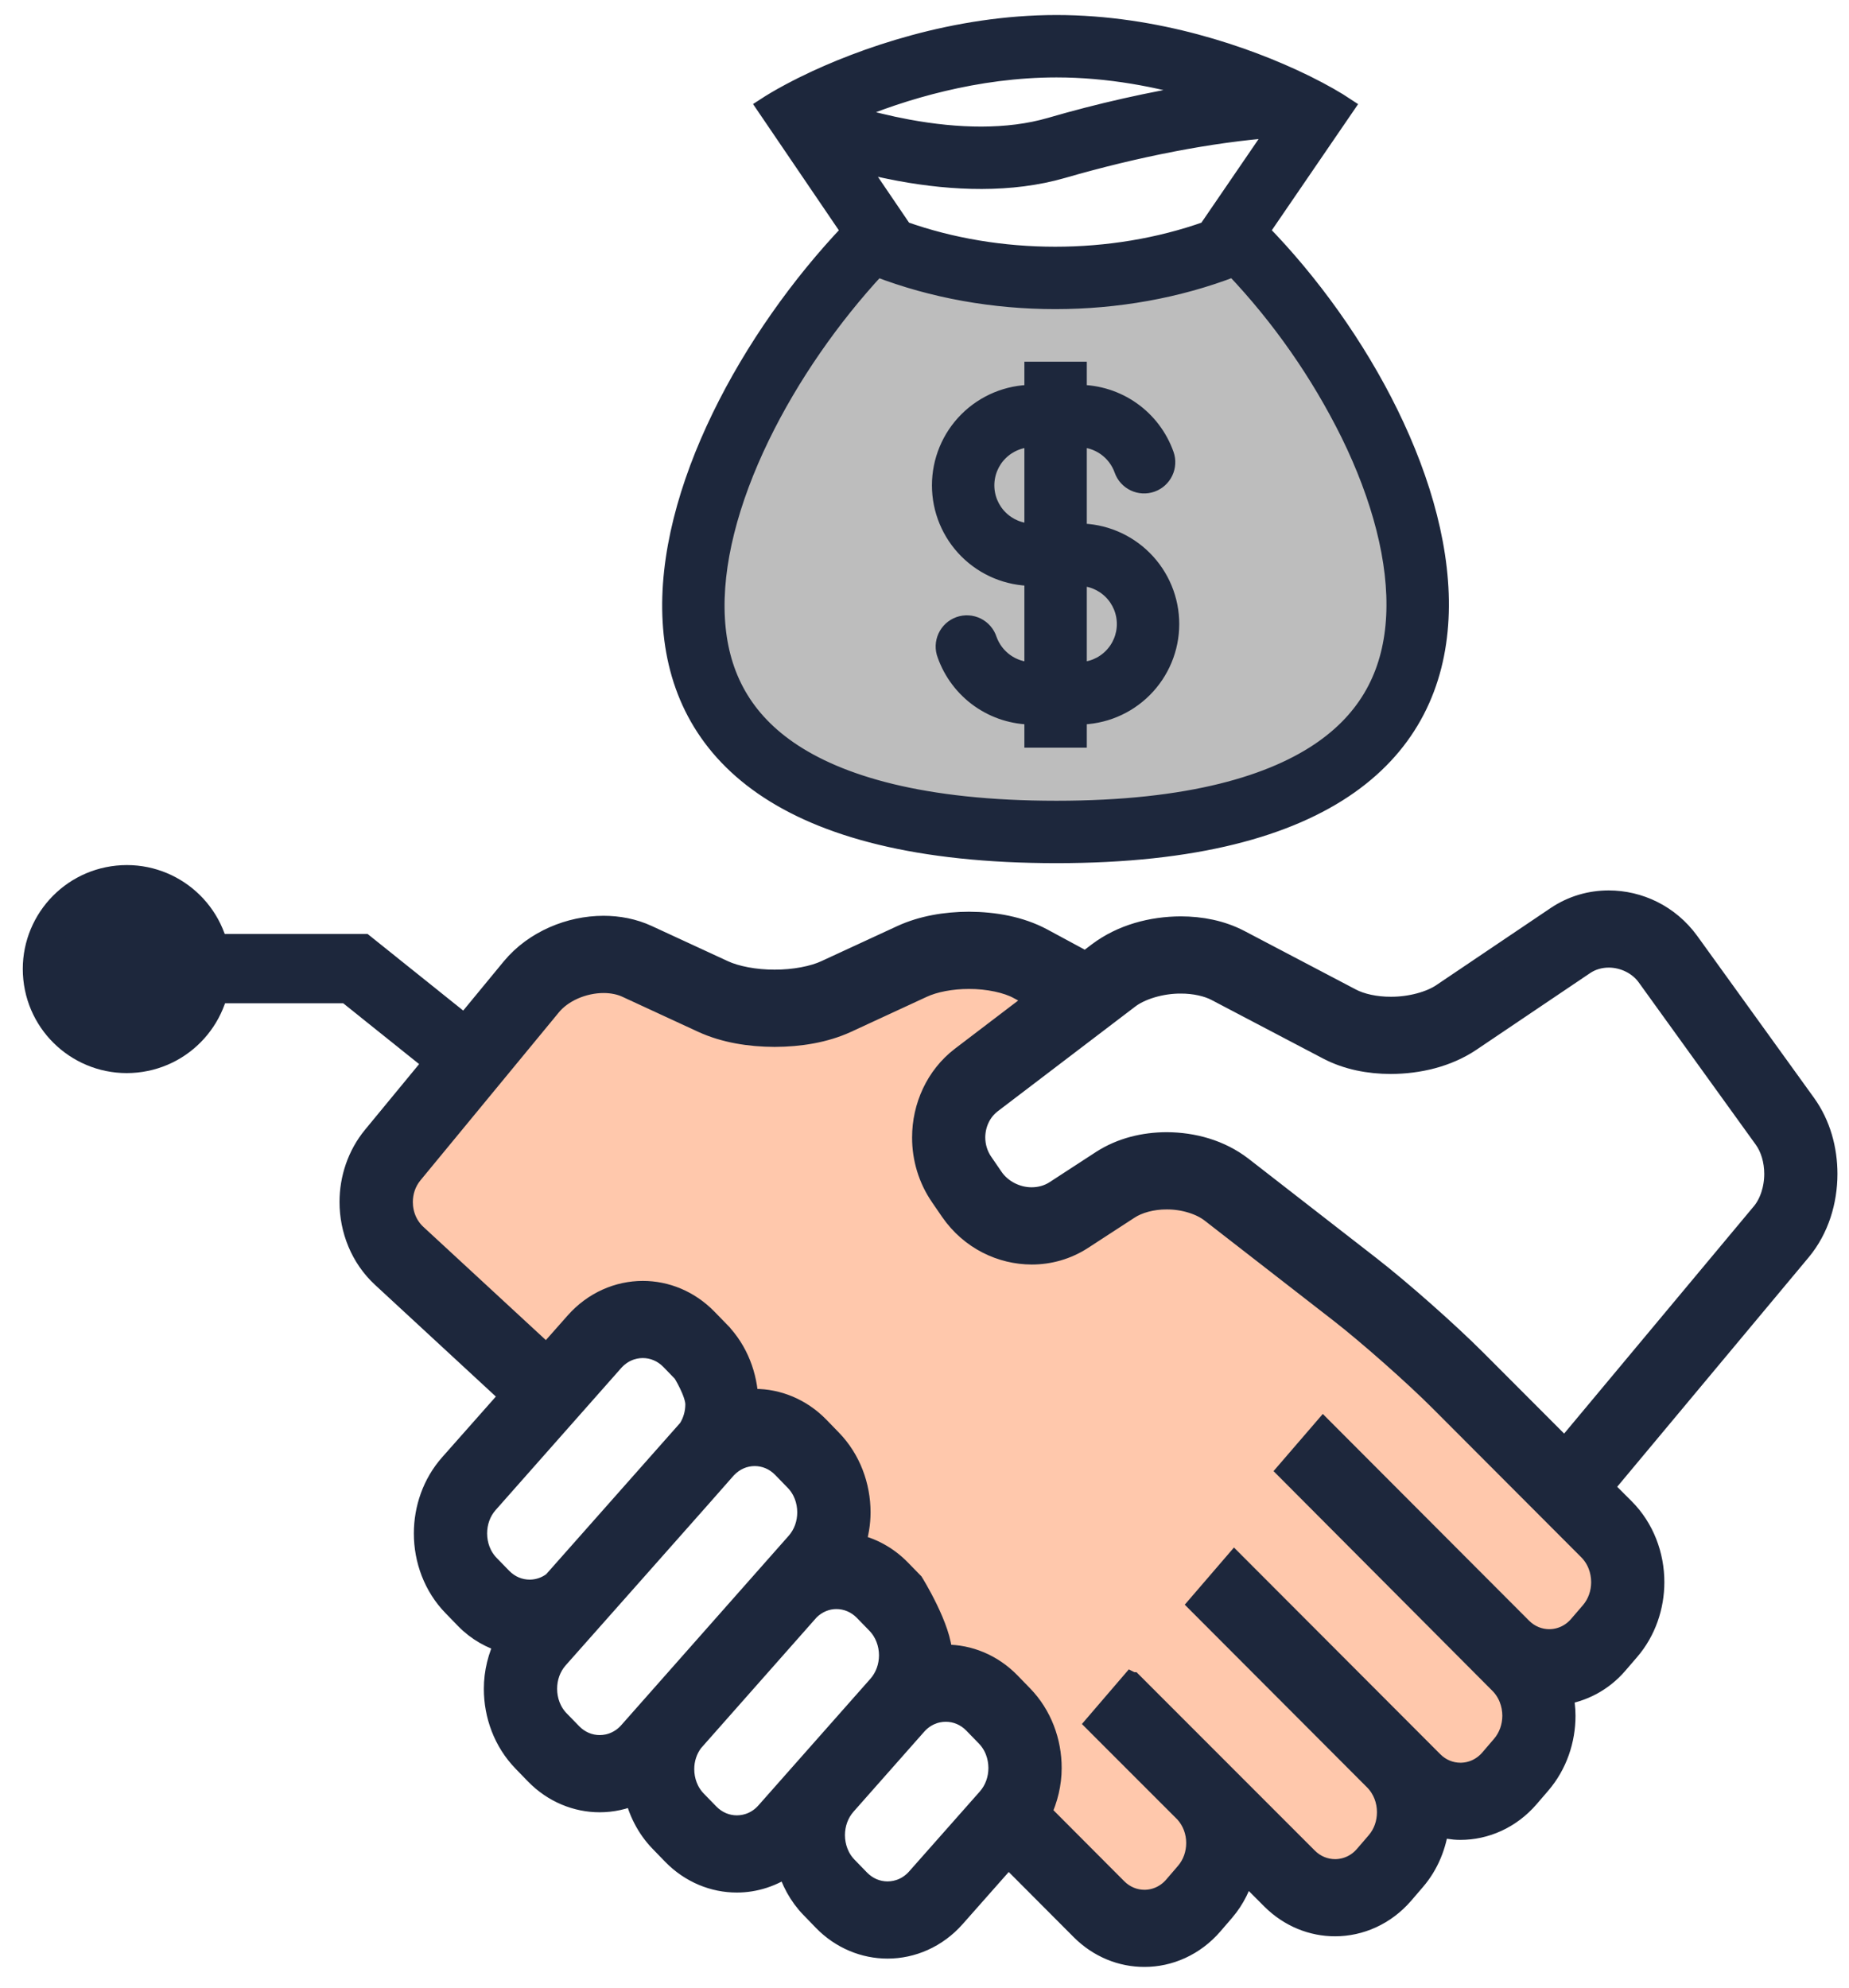
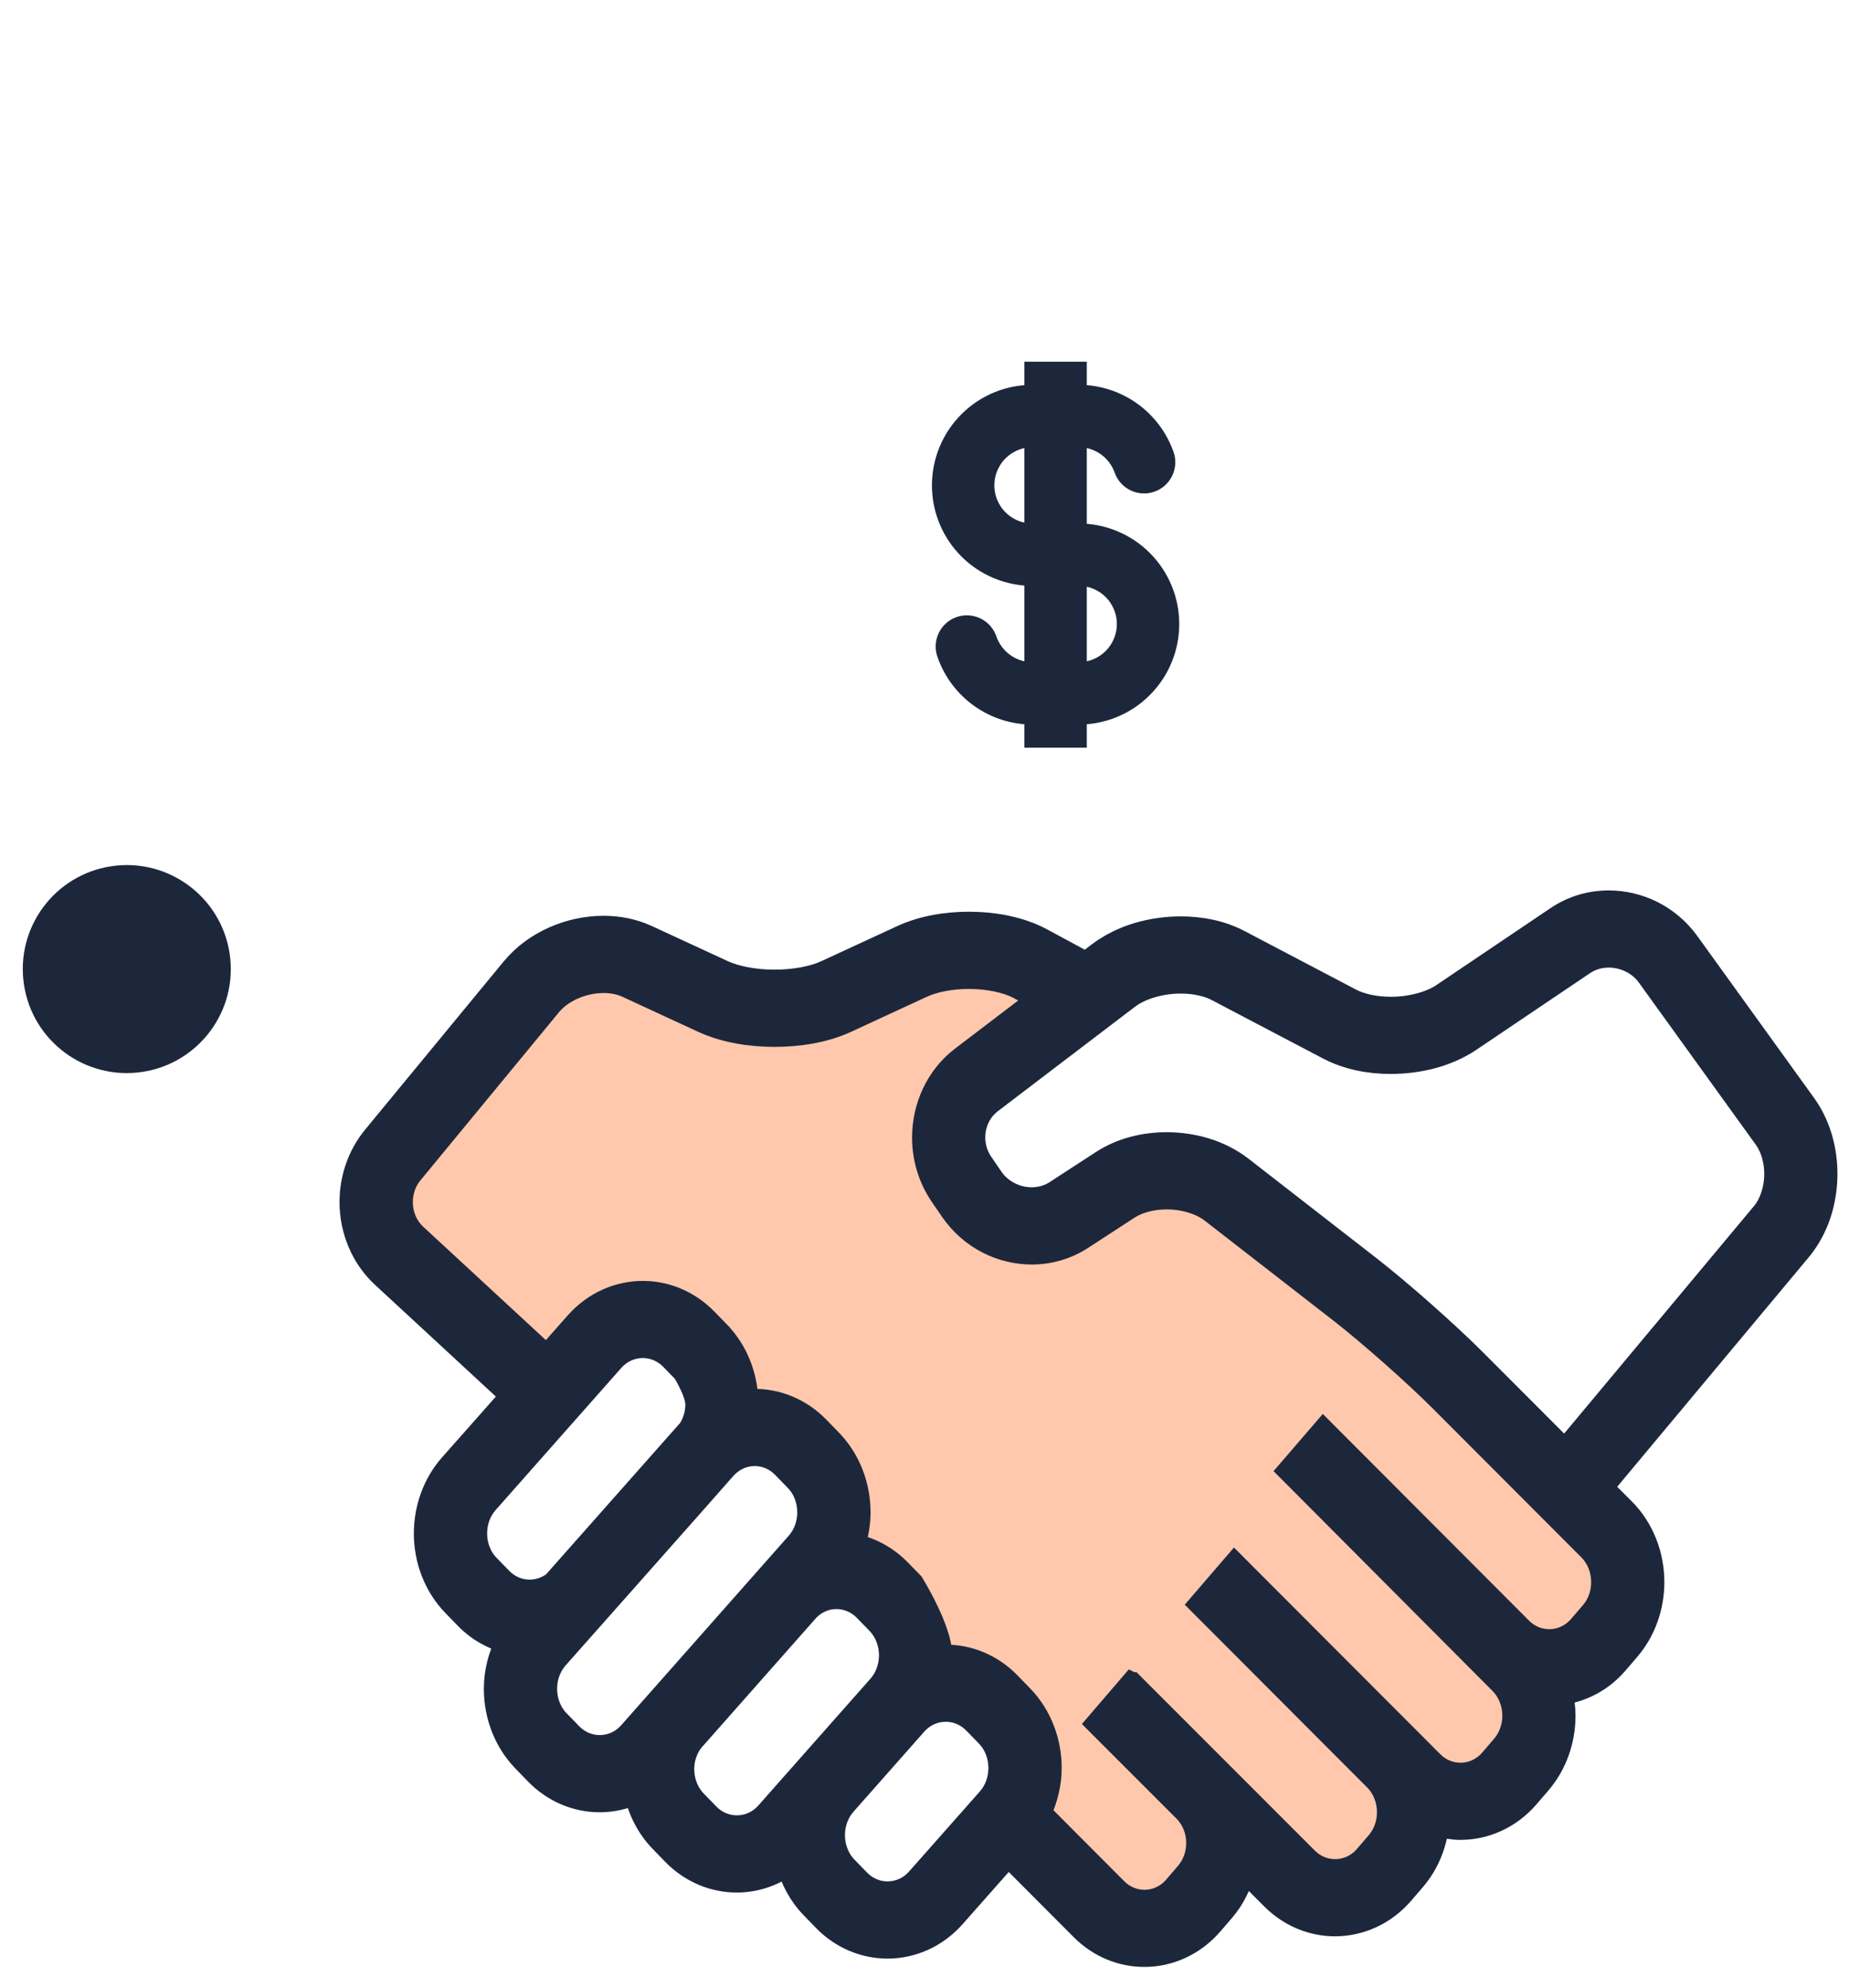
<svg xmlns="http://www.w3.org/2000/svg" width="80" height="86" viewBox="0 0 80 86" fill="none">
-   <path d="M36.5 11L45.5 12L54 11.5L60.5 20.5V31L52.5 36H41L32.5 33L30 26L32.5 17.5L36.5 11Z" fill="#BDBDBD" />
  <path fill-rule="evenodd" clip-rule="evenodd" d="M50.444 19.667C50.168 18.887 49.657 18.212 48.982 17.734C48.306 17.256 47.499 17 46.672 17V16H44.672V17C43.611 17 42.594 17.421 41.843 18.172C41.093 18.922 40.672 19.939 40.672 21C40.672 22.061 41.093 23.078 41.843 23.828C42.594 24.579 43.611 25 44.672 25V29C43.802 29 43.061 28.445 42.785 27.667C42.744 27.54 42.678 27.422 42.591 27.321C42.503 27.219 42.397 27.137 42.277 27.077C42.157 27.018 42.026 26.983 41.893 26.975C41.76 26.967 41.626 26.986 41.5 27.03C41.374 27.075 41.258 27.144 41.159 27.234C41.06 27.325 40.981 27.433 40.925 27.555C40.869 27.676 40.838 27.808 40.833 27.942C40.829 28.075 40.852 28.208 40.9 28.333C41.176 29.113 41.687 29.788 42.362 30.266C43.038 30.744 43.845 31 44.672 31V32H46.672V31C47.733 31 48.75 30.579 49.5 29.828C50.25 29.078 50.672 28.061 50.672 27C50.672 25.939 50.25 24.922 49.5 24.172C48.75 23.421 47.733 23 46.672 23V19C47.086 19 47.489 19.128 47.827 19.367C48.164 19.605 48.42 19.943 48.558 20.333C48.646 20.583 48.83 20.788 49.069 20.902C49.188 20.959 49.316 20.992 49.448 20.999C49.579 21.006 49.71 20.987 49.834 20.943C49.958 20.899 50.072 20.832 50.169 20.744C50.267 20.656 50.346 20.55 50.403 20.431C50.46 20.313 50.492 20.184 50.499 20.053C50.507 19.922 50.488 19.791 50.444 19.667ZM44.672 19C44.141 19 43.633 19.211 43.258 19.586C42.883 19.961 42.672 20.47 42.672 21C42.672 21.53 42.883 22.039 43.258 22.414C43.633 22.789 44.141 23 44.672 23V19ZM46.672 29C47.202 29 47.711 28.789 48.086 28.414C48.461 28.039 48.672 27.53 48.672 27C48.672 26.47 48.461 25.961 48.086 25.586C47.711 25.211 47.202 25 46.672 25V29Z" fill="#1D273C" stroke="#1D273C" stroke-width="0.7" />
-   <path fill-rule="evenodd" clip-rule="evenodd" d="M34.825 3.621C37.279 2.42 41.305 1 45.711 1C50.025 1 53.945 2.361 56.386 3.546L56.524 3.613C57.26 3.977 57.854 4.321 58.272 4.6L54.578 10C63.094 18.706 69.672 36.997 45.711 36.997C21.75 36.997 28.151 19.038 36.741 10L33.071 4.6C33.354 4.415 33.713 4.2 34.141 3.972C34.353 3.858 34.581 3.741 34.825 3.622V3.621ZM52.204 9.928L55.161 5.605C52.411 5.803 49.139 6.449 45.989 7.361C43.739 8.011 41.239 7.912 38.924 7.485C38.34 7.377 37.761 7.248 37.187 7.099L39.107 9.926C43.222 11.391 48.088 11.391 52.204 9.928ZM37.952 11.63C42.767 13.49 48.554 13.49 53.369 11.628C55.379 13.747 57.06 16.154 58.357 18.771C59.709 21.529 60.445 24.286 60.325 26.662C60.209 28.955 59.307 30.914 57.247 32.37C55.1 33.887 51.489 34.997 45.71 34.997C39.925 34.997 36.297 33.906 34.13 32.406C32.055 30.968 31.144 29.036 31.015 26.774C30.88 24.424 31.6 21.681 32.947 18.904C34.232 16.256 36.025 13.707 37.952 11.63ZM36.802 4.916C37.602 5.154 38.438 5.361 39.286 5.518C41.436 5.914 43.592 5.972 45.432 5.439C47.576 4.814 49.757 4.323 51.962 3.968C50.122 3.414 47.97 3 45.71 3C42.265 3 39.052 3.961 36.802 4.916Z" fill="#1D273C" stroke="#1D273C" stroke-width="0.7" />
  <path d="M16 51.5L24 42L30.5 42.5L34.5 44L40.5 41.5L46.5 42.5L41.5 48L44.5 53.5L50 50.5L63 59.5L67.5 64.5L70.5 69.5L58 83L54 80L49.5 84L44.5 80L43.5 74.5L36 67L35 63L29 57.5L23 59.5L16 51.5Z" fill="#FFC8AC" />
  <path d="M79 50.79C78.999 49.74 78.714 48.675 78.084 47.798L73.028 40.787C72.181 39.622 70.892 39.029 69.604 39.026C68.838 39.026 68.058 39.239 67.368 39.705L62.438 43.029C61.92 43.387 61.031 43.633 60.173 43.627C59.506 43.63 58.861 43.485 58.435 43.258L53.608 40.723C52.829 40.317 51.961 40.151 51.088 40.149C49.834 40.155 48.565 40.489 47.545 41.255L46.981 41.684C46.531 41.44 45.843 41.069 45.063 40.649C44.129 40.152 43.03 39.952 41.92 39.948C40.917 39.951 39.914 40.118 39.034 40.522L35.746 42.042C35.211 42.293 34.359 42.458 33.514 42.454C32.668 42.458 31.819 42.293 31.284 42.042L27.992 40.521C27.392 40.243 26.75 40.125 26.114 40.124C25.382 40.125 24.654 40.281 23.978 40.578C23.302 40.877 22.675 41.317 22.175 41.922L16.183 49.195C15.519 49.999 15.189 51.011 15.19 52.007C15.189 53.195 15.658 54.387 16.563 55.223L22.153 60.391L19.501 63.388C18.77 64.215 18.406 65.287 18.406 66.347C18.405 67.474 18.818 68.613 19.637 69.451L20.175 70.005C20.681 70.526 21.291 70.858 21.928 71.035C21.608 71.672 21.433 72.371 21.435 73.071C21.433 74.199 21.847 75.337 22.664 76.176L22.662 76.175L23.202 76.732C23.97 77.521 24.965 77.913 25.946 77.913C26.473 77.913 27.001 77.799 27.497 77.574C27.671 78.339 28.031 79.067 28.596 79.648L29.136 80.205C29.904 80.994 30.898 81.387 31.88 81.386C32.648 81.387 33.42 81.141 34.084 80.665C34.278 81.343 34.611 81.985 35.118 82.506L35.657 83.063C36.423 83.852 37.419 84.245 38.4 84.244C39.445 84.245 40.5 83.8 41.279 82.918L43.623 80.266L46.807 83.46C47.569 84.226 48.547 84.607 49.513 84.604C50.573 84.607 51.644 84.146 52.425 83.24L52.933 82.65C53.371 82.139 53.658 81.535 53.824 80.904L55.057 82.138C55.821 82.901 56.797 83.28 57.762 83.279C58.824 83.28 59.897 82.82 60.679 81.913L61.184 81.324C61.768 80.648 62.096 79.811 62.198 78.956C62.523 79.046 62.853 79.108 63.186 79.108C64.248 79.108 65.319 78.648 66.101 77.742L66.608 77.153C67.316 76.33 67.668 75.275 67.667 74.234C67.667 73.912 67.624 73.59 67.558 73.273C68.439 73.146 69.293 72.72 69.943 71.964L70.451 71.374C71.16 70.552 71.511 69.496 71.511 68.455C71.512 67.309 71.086 66.153 70.245 65.311L69.294 64.36L77.873 54.08C78.643 53.154 78.999 51.963 79 50.79ZM21.134 67.759C20.761 67.377 20.577 66.869 20.576 66.347C20.577 65.857 20.739 65.379 21.072 65.003L26.502 58.861C26.856 58.462 27.328 58.261 27.812 58.26C28.266 58.261 28.709 58.438 29.059 58.795L29.596 59.35C29.596 59.35 30.151 60.24 30.152 60.763C30.151 61.154 30.042 61.535 29.831 61.865C29.813 61.885 23.97 68.485 23.97 68.485C23.659 68.723 23.292 68.846 22.919 68.847C22.464 68.846 22.02 68.67 21.673 68.313L21.134 67.759ZM25.948 75.573C25.493 75.572 25.05 75.395 24.701 75.038L24.162 74.483L24.16 74.482C23.791 74.102 23.605 73.592 23.605 73.07C23.605 72.58 23.768 72.103 24.099 71.726C24.099 71.726 31.339 63.56 31.399 63.481C31.745 63.12 32.191 62.934 32.652 62.933C33.106 62.934 33.549 63.11 33.898 63.468L34.438 64.024C34.809 64.404 34.993 64.914 34.994 65.436C34.993 65.926 34.83 66.404 34.498 66.781L27.256 74.973C26.903 75.371 26.432 75.571 25.948 75.573ZM31.882 79.046C31.427 79.045 30.984 78.868 30.635 78.511L30.094 77.955C29.723 77.574 29.538 77.065 29.538 76.543C29.538 76.106 29.674 75.683 29.937 75.33L34.978 69.627C35.319 69.295 35.745 69.12 36.186 69.12C36.641 69.121 37.084 69.297 37.433 69.654L37.974 70.21C38.343 70.591 38.529 71.1 38.531 71.622C38.529 72.112 38.365 72.591 38.035 72.966L33.19 78.445C32.837 78.845 32.366 79.044 31.882 79.046ZM39.71 81.303C39.357 81.703 38.885 81.902 38.401 81.904C37.946 81.903 37.503 81.726 37.154 81.368L36.615 80.813C36.245 80.433 36.06 79.923 36.058 79.401C36.06 78.911 36.223 78.432 36.554 78.057L39.612 74.597C39.965 74.198 40.438 73.998 40.922 73.997C41.375 73.998 41.82 74.174 42.168 74.532L42.709 75.088C43.079 75.468 43.263 75.977 43.265 76.499C43.263 76.989 43.1 77.468 42.769 77.844L39.71 81.303ZM68.863 69.783L68.356 70.372C68.002 70.782 67.522 70.99 67.03 70.991C66.585 70.99 66.148 70.82 65.801 70.473L57.26 61.913L55.783 63.627L64.925 72.805C65.306 73.187 65.498 73.706 65.501 74.235C65.498 74.718 65.34 75.188 65.019 75.562L64.514 76.151C64.16 76.561 63.68 76.768 63.188 76.769C62.742 76.768 62.304 76.597 61.961 76.252L53.417 67.692L51.942 69.406L59.524 77.004C59.889 77.384 60.076 77.889 60.076 78.408C60.076 78.889 59.919 79.359 59.598 79.733L59.091 80.322C58.739 80.732 58.257 80.939 57.764 80.941C57.317 80.939 56.88 80.769 56.535 80.424L48.968 72.853H48.967L48.965 72.852L47.492 74.568L47.494 74.57L47.522 74.599L51.312 78.39C51.648 78.764 51.822 79.243 51.823 79.739C51.822 80.217 51.666 80.686 51.345 81.059L50.838 81.649C50.484 82.059 50.006 82.265 49.516 82.267C49.07 82.265 48.633 82.095 48.288 81.749L44.988 78.438C45.275 77.827 45.435 77.165 45.435 76.5C45.437 75.372 45.024 74.235 44.206 73.395L43.666 72.839C42.899 72.051 41.905 71.657 40.924 71.659C40.848 71.659 40.771 71.677 40.696 71.682C40.696 71.663 40.701 71.642 40.701 71.623C40.702 70.495 39.472 68.516 39.472 68.516L38.932 67.962C38.359 67.372 37.659 67.004 36.931 66.857C37.081 66.396 37.166 65.917 37.166 65.437C37.166 64.309 36.754 63.172 35.937 62.332L35.398 61.776C34.63 60.987 33.636 60.593 32.655 60.594C32.54 60.594 32.427 60.619 32.313 60.63C32.282 59.547 31.88 58.465 31.096 57.659V57.658L30.558 57.105C29.791 56.315 28.797 55.921 27.815 55.922C26.769 55.921 25.716 56.366 24.936 57.248L23.654 58.697L17.975 53.448C17.567 53.069 17.363 52.546 17.362 52.009C17.363 51.559 17.505 51.118 17.806 50.752L23.799 43.479C24.036 43.19 24.388 42.928 24.8 42.747C25.212 42.565 25.679 42.465 26.117 42.466C26.497 42.466 26.855 42.541 27.14 42.675L30.43 44.196C31.357 44.619 32.434 44.793 33.516 44.797C34.599 44.793 35.675 44.619 36.602 44.196L39.89 42.675C40.397 42.436 41.162 42.287 41.922 42.29C42.764 42.285 43.606 42.473 44.095 42.744C44.405 42.911 44.7 43.07 44.973 43.218L41.619 45.773C40.542 46.594 39.961 47.9 39.963 49.218C39.961 50.09 40.216 50.978 40.736 51.731L40.734 51.73L41.177 52.375C42.018 53.587 43.33 54.21 44.641 54.213C45.381 54.213 46.135 54.01 46.807 53.573L48.813 52.268C49.222 51.997 49.84 51.826 50.478 51.829C51.229 51.824 51.985 52.065 52.44 52.427L57.988 56.737C59.223 57.696 61.234 59.474 62.349 60.593L68.771 67.028C69.151 67.411 69.343 67.927 69.344 68.457C69.343 68.938 69.185 69.409 68.863 69.783ZM76.263 52.516L67.708 62.768L63.823 58.876C62.607 57.659 60.6 55.884 59.255 54.837L53.708 50.526C52.767 49.804 51.616 49.492 50.478 49.487C49.509 49.49 48.533 49.719 47.691 50.263L45.686 51.568C45.379 51.768 45.016 51.87 44.64 51.871C43.967 51.874 43.294 51.533 42.918 50.979L42.477 50.335L42.475 50.334C42.24 49.99 42.131 49.605 42.129 49.215C42.132 48.626 42.383 48.054 42.869 47.682L48.798 43.167C49.311 42.765 50.223 42.483 51.09 42.49C51.691 42.487 52.266 42.618 52.66 42.828L57.488 45.363C58.311 45.791 59.239 45.966 60.174 45.968C61.375 45.962 62.589 45.679 63.589 45.014L68.52 41.689C68.834 41.476 69.212 41.366 69.606 41.366C70.272 41.365 70.939 41.691 71.316 42.225L76.372 49.236C76.664 49.637 76.833 50.204 76.833 50.791C76.833 51.448 76.62 52.094 76.263 52.516Z" fill="#1D273C" stroke="#1D273C" />
  <circle cx="5.486" cy="41.93" r="3.75" transform="rotate(84.219 5.486 41.93)" fill="#1D273C" stroke="#1D273C" stroke-width="1.5" />
-   <path d="M20.312 45.864L15.377 41.91L8.679 41.91" stroke="#1D273C" stroke-width="3" />
</svg>